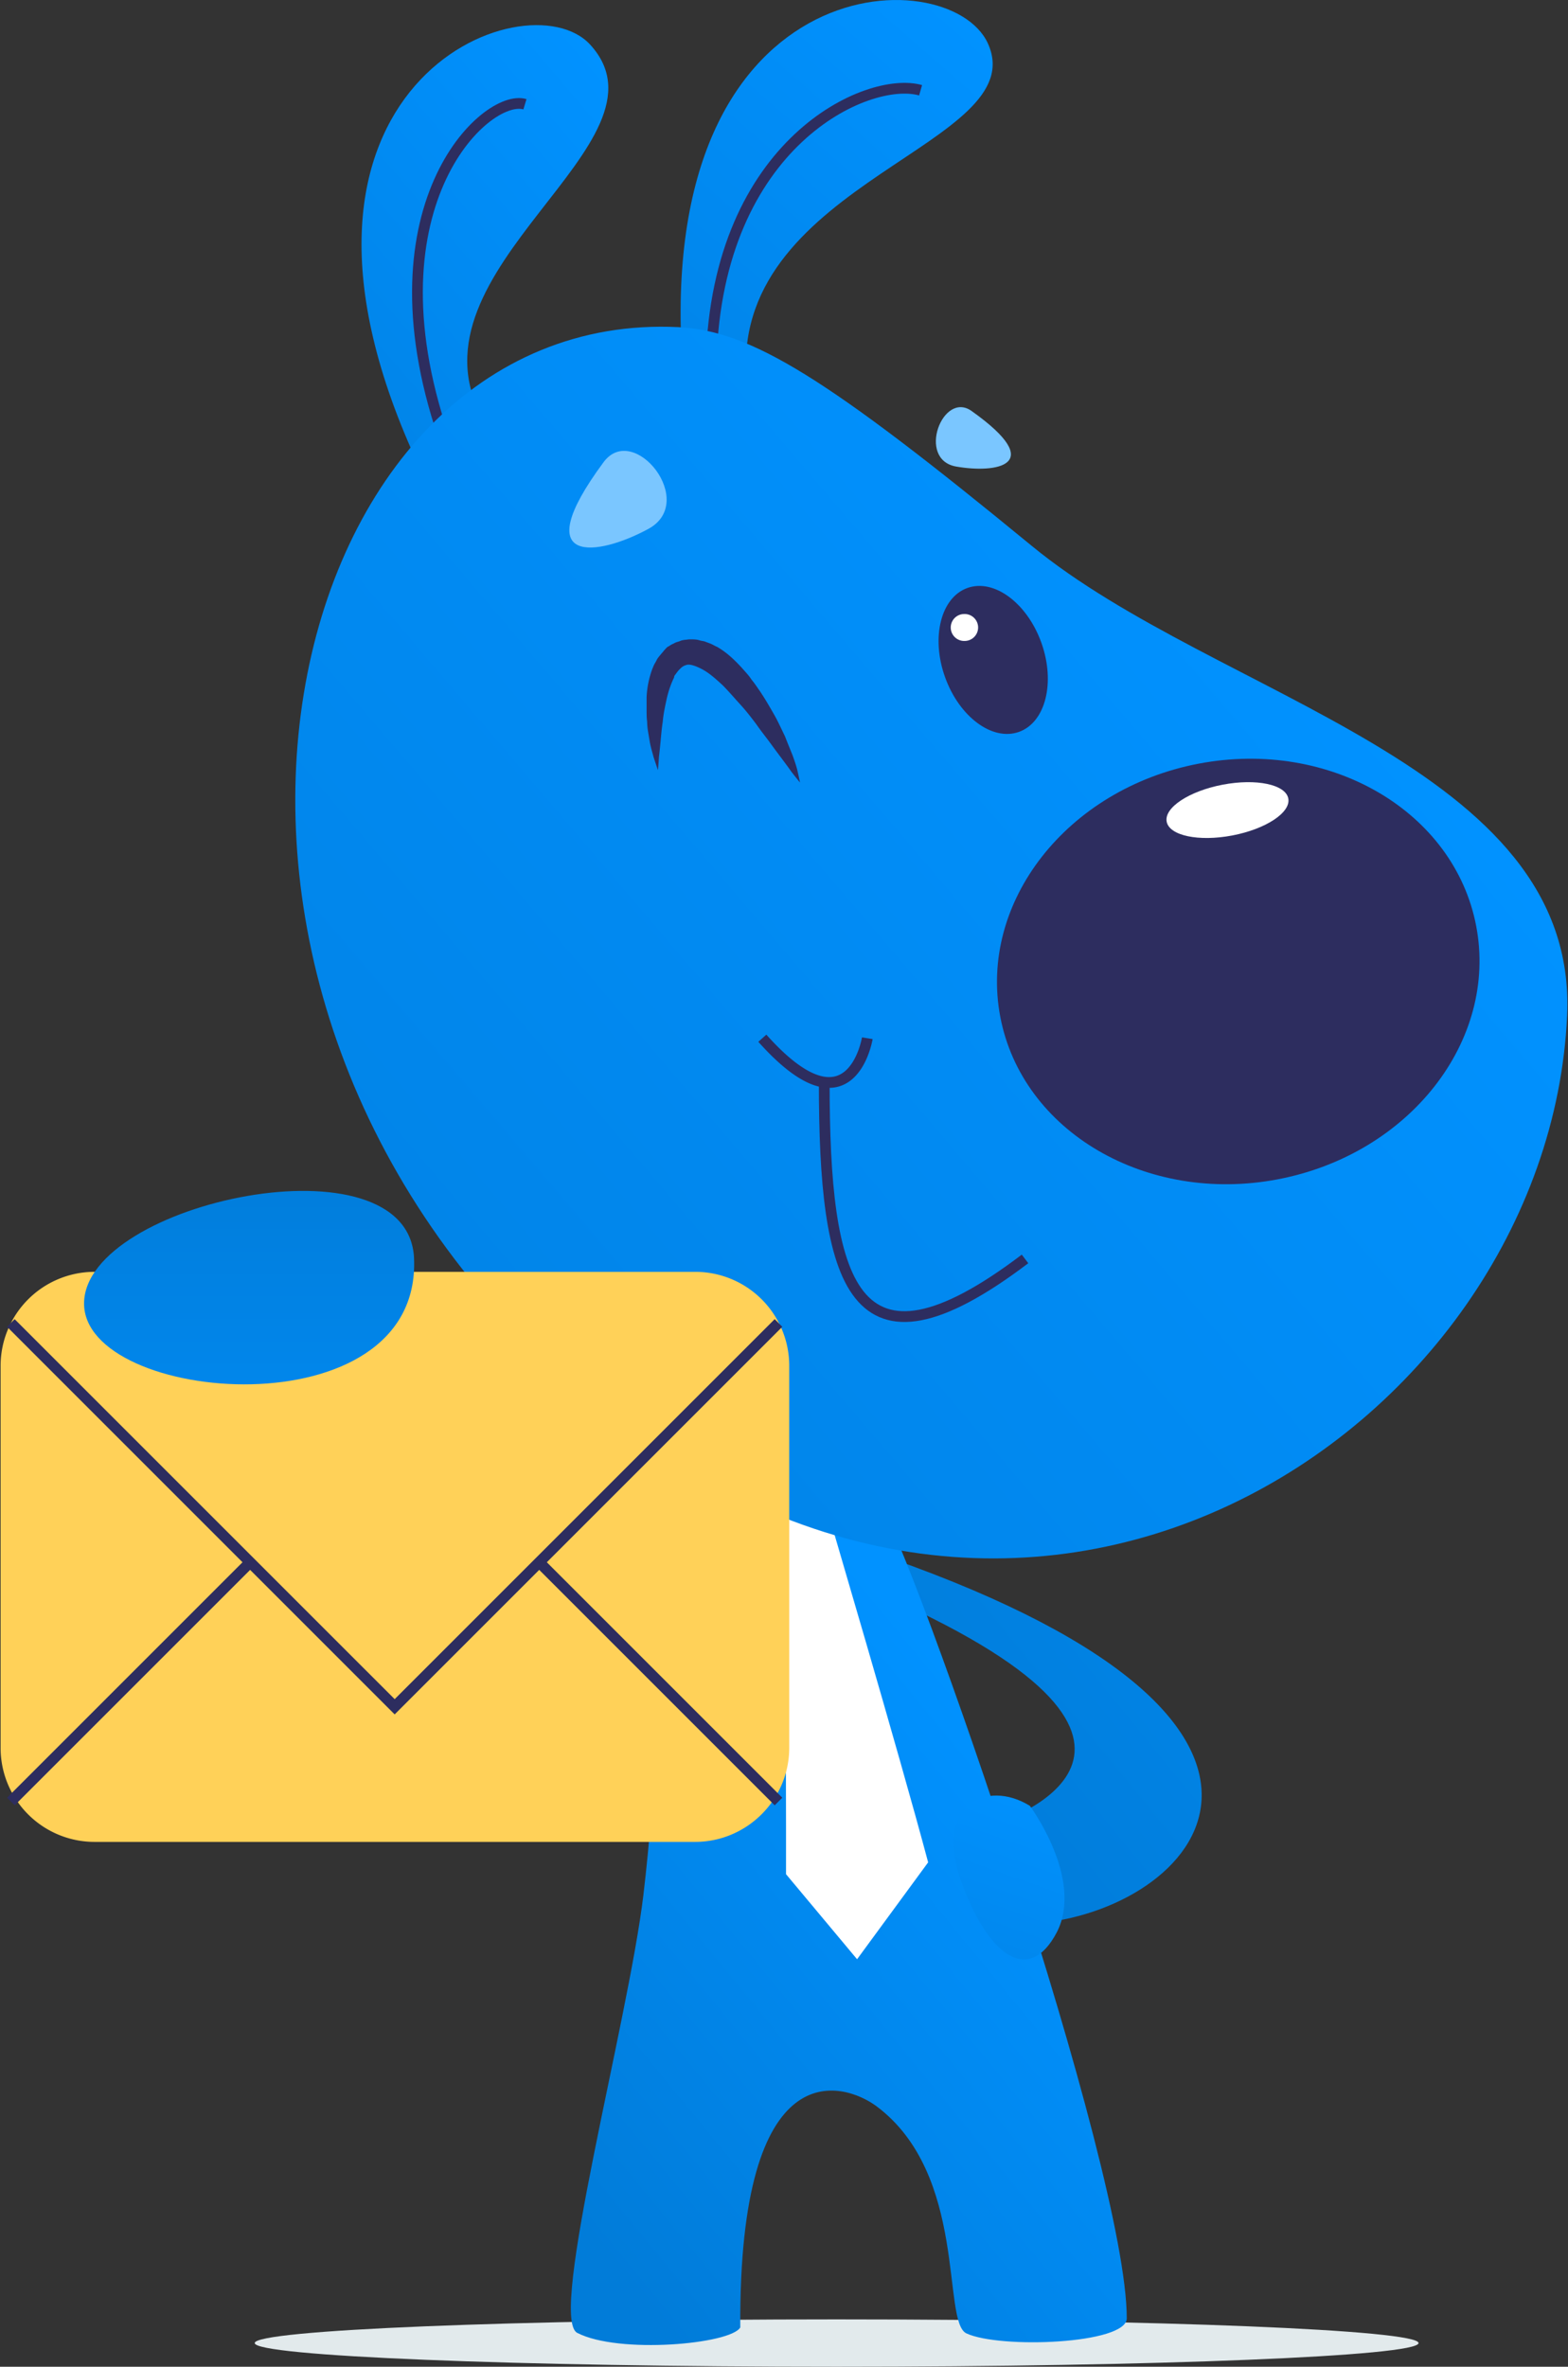
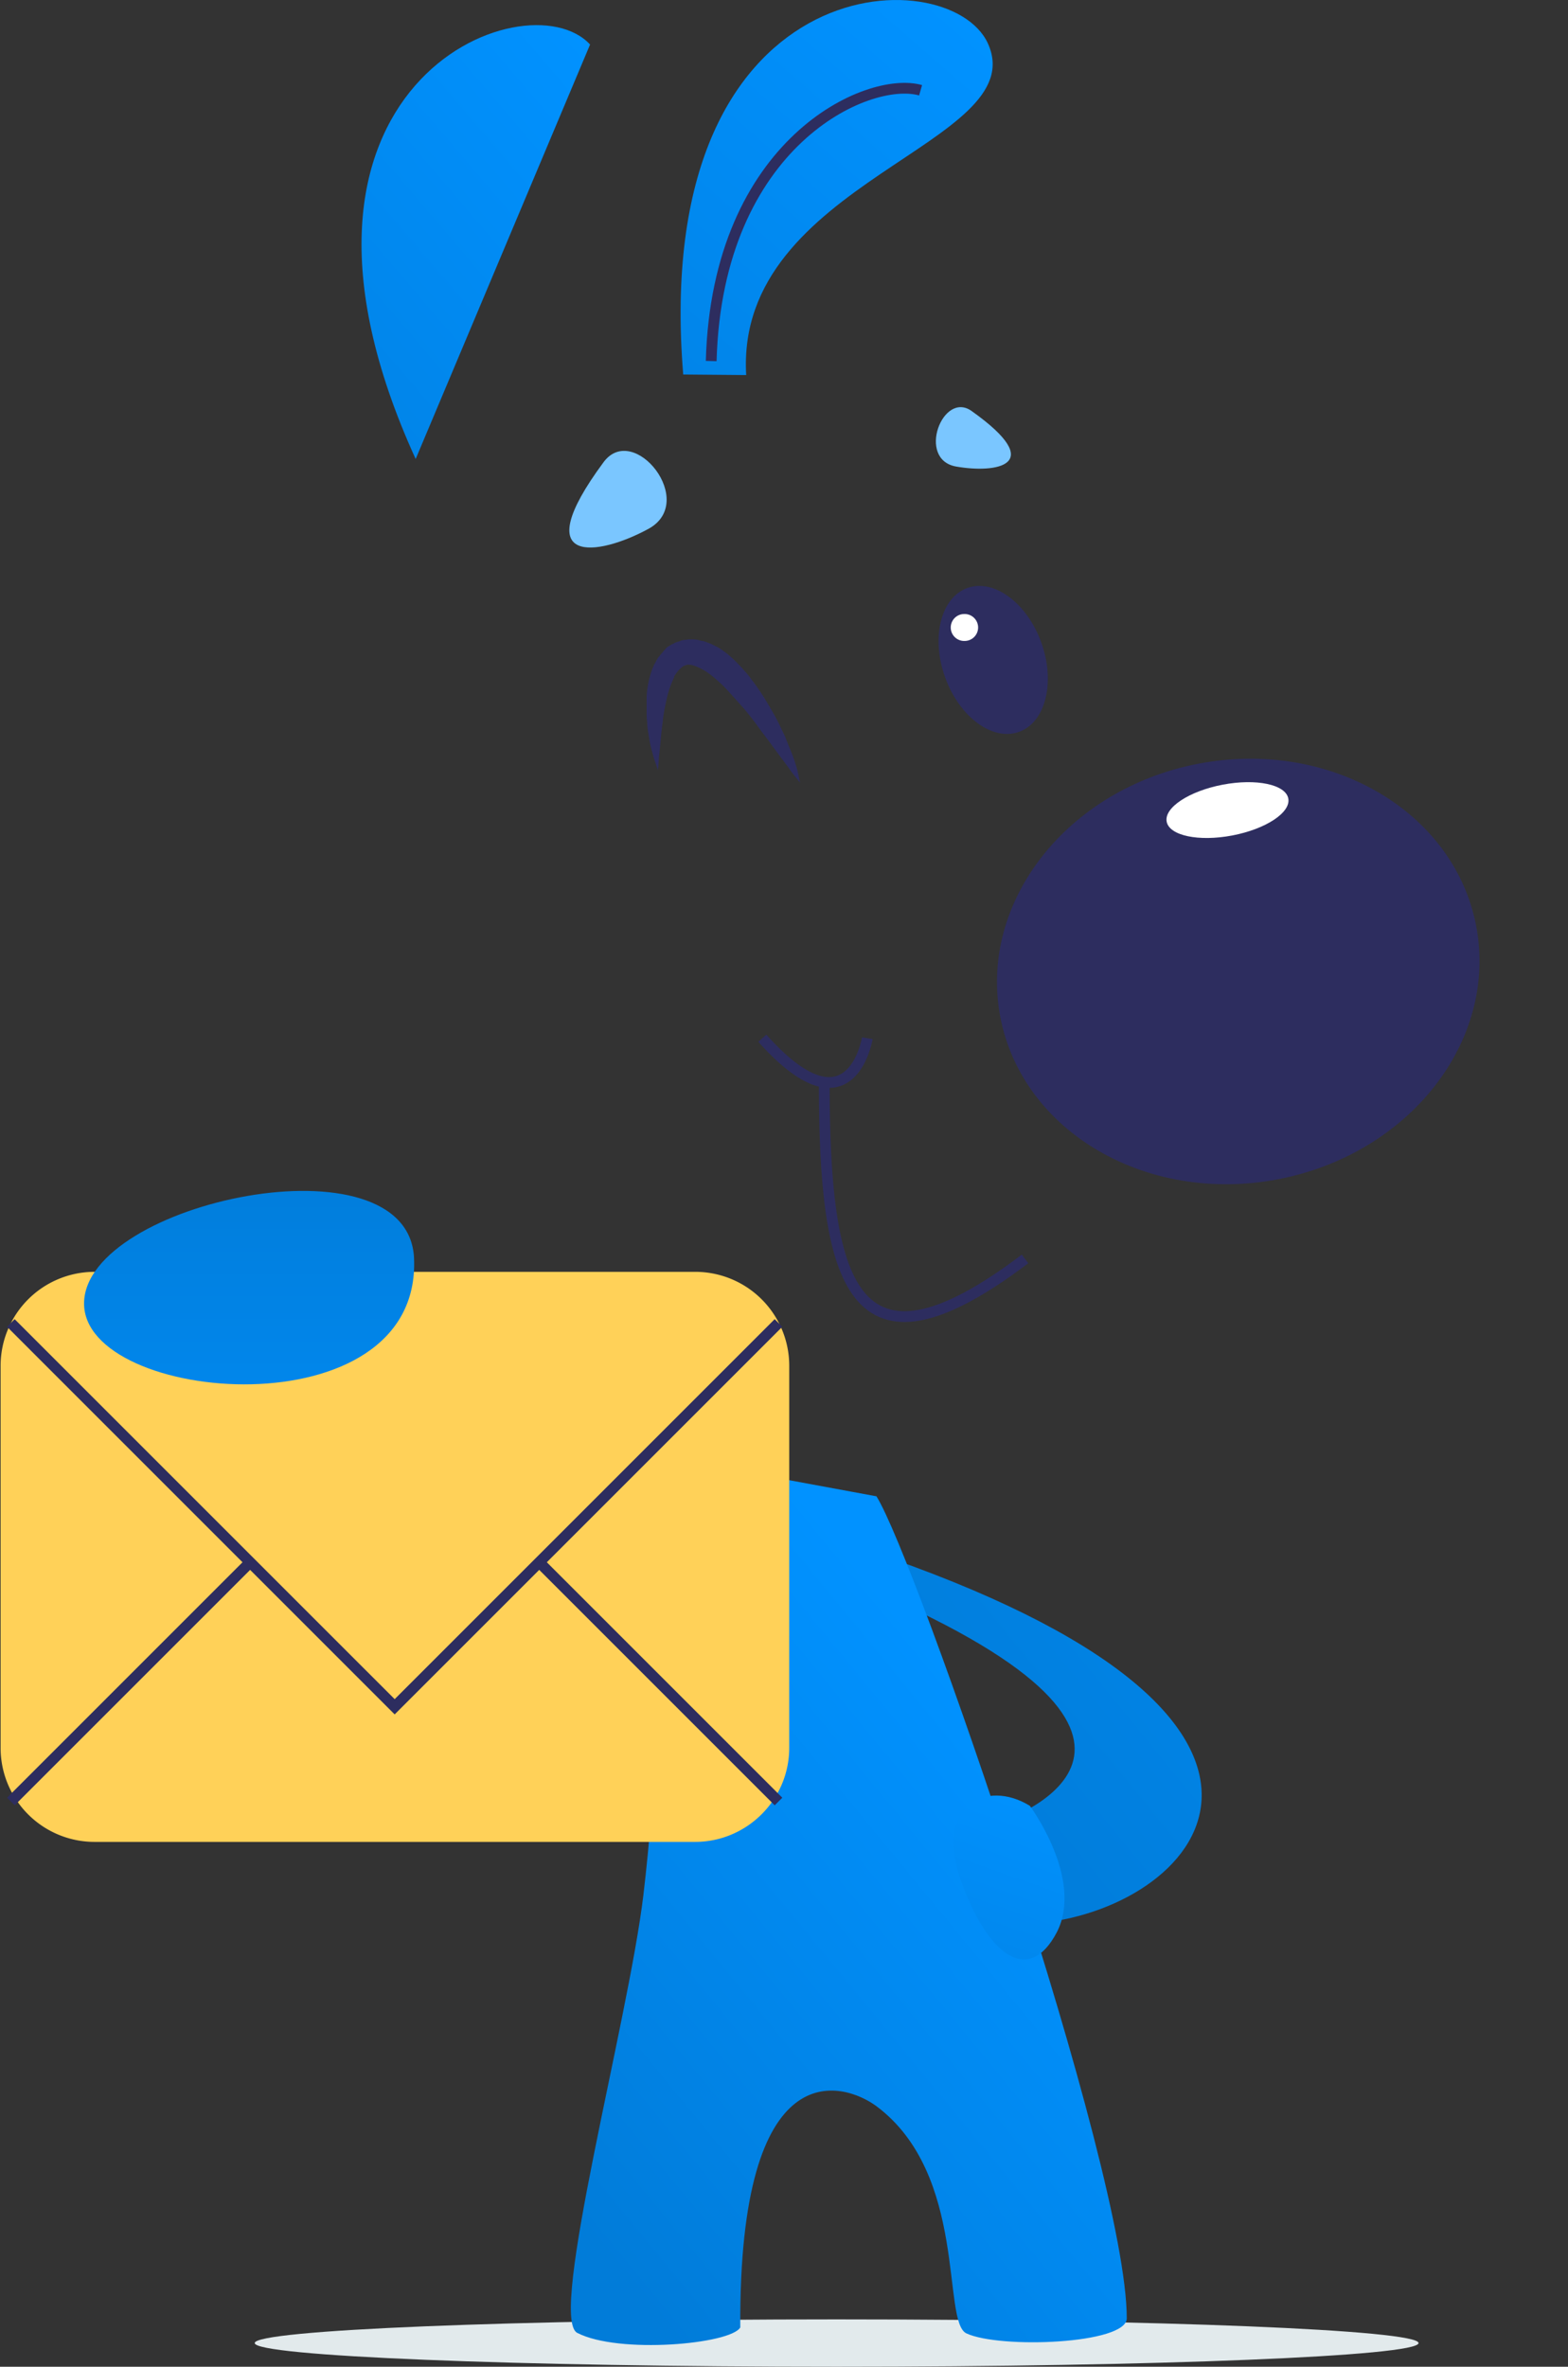
<svg xmlns="http://www.w3.org/2000/svg" width="106" height="160" viewBox="0 0 106 160" fill="none">
  <rect x="0" y="0" width="106" height="160" fill="#333333" stroke="none" />
  <path d="M56.557 160c21.727 0 39.34-.717 39.34-1.601s-17.613-1.601-39.34-1.601c-21.726 0-39.338.717-39.338 1.601S34.83 160 56.557 160z" fill="#E2EAEC" />
  <path d="M60.197 105.341c32.206 11.354 20.67 23.945 9.607 24.709l-2.402-6.805s15.794-4.913-7.424-15.284" fill="url(#paint0_linear_14_5074)" />
  <path d="M59.25 101.156c2.657 4.221 16.922 45.38 16.922 55.569 0 1.747-8.588 2.074-10.844 1.019-1.674-.801.109-10.735-6.078-15.357-2.22-1.638-9.316-3.894-9.206 14.957-.655 1.128-8.225 1.819-11.027.364-1.965-1.056 3.457-21.071 4.476-29.586 1.82-15.321.582-29.768.582-29.768" fill="url(#paint1_linear_14_5074)" />
  <path d="M69.622 122.081c-2.948-1.82-6.478-.037-4.658 5.058 1.82 5.095 4.585 7.096 6.477 3.494 1.856-3.603-1.82-8.552-1.82-8.552z" fill="url(#paint2_linear_14_5074)" />
-   <path d="M55.866 101.884s4.913 16.63 6.878 24.018l-4.804 6.55-4.803-5.75s.036-19.942-.291-23.981" fill="#fff" />
-   <path d="M28.1 31.03C16.564 5.74 35.596-1.647 39.89 3.01c6.114 6.66-12.81 15.138-7.278 25.255" fill="url(#paint3_linear_14_5074)" />
-   <path fill-rule="evenodd" clip-rule="evenodd" d="M30.007 12.445c-1.667 3.785-2.321 9.691.582 17.697l-.684.248c-2.956-8.151-2.319-14.254-.564-18.238.875-1.989 2.03-3.45 3.153-4.367.56-.458 1.121-.787 1.642-.974.516-.185 1.023-.241 1.456-.11l-.21.696c-.231-.07-.569-.055-1 .1-.426.152-.916.433-1.428.852-1.024.836-2.112 2.2-2.947 4.096z" fill="#2D2D5F" />
+   <path d="M28.1 31.03C16.564 5.74 35.596-1.647 39.89 3.01" fill="url(#paint3_linear_14_5074)" />
  <path d="M46.186 25.317C43.93-2.376 64.163-2.813 66.784 2.937c3.093 6.841-17.104 9.28-16.34 22.417" fill="url(#paint4_linear_14_5074)" />
  <path fill-rule="evenodd" clip-rule="evenodd" d="M54.218 9.598c-2.966 2.784-5.578 7.52-5.776 14.82l-.727-.02c.202-7.476 2.885-12.402 6.005-15.33 1.557-1.462 3.221-2.424 4.734-2.956 1.502-.528 2.89-.642 3.88-.359l-.2.7c-.792-.227-2.016-.154-3.439.346-1.414.496-2.99 1.404-4.477 2.799z" fill="#2D2D5F" />
-   <path d="M45.859 22.115c-26.82-1.31-38.174 43.705-7.606 71.144 30.532 27.403 66.413 3.494 67.687-24.6.764-16.995-23.654-21.434-36.209-31.77C55.83 25.464 50.771 22.37 45.86 22.116z" fill="url(#paint5_linear_14_5074)" />
  <path fill-rule="evenodd" clip-rule="evenodd" d="M62.146 88.54c1.74-.335 4.003-1.503 6.928-3.722l.44.58c-2.951 2.238-5.323 3.49-7.23 3.857-.96.184-1.815.148-2.568-.112-.755-.26-1.383-.734-1.901-1.384-1.025-1.286-1.63-3.274-1.987-5.736-.358-2.473-.471-5.48-.471-8.852h.727c0 3.362.114 6.327.465 8.747.352 2.432.936 4.258 1.835 5.387.444.558.962.941 1.569 1.15.608.21 1.33.251 2.193.085z" fill="#2D2D5F" />
  <path d="M86.39 79.724c8.884-1.696 14.885-9.36 13.404-17.119-1.48-7.758-9.883-12.673-18.767-10.978-8.885 1.696-14.886 9.36-13.405 17.12 1.481 7.758 9.883 12.673 18.768 10.977z" fill="#2D2D5F" />
  <path d="M83.308 56.48c2.27-.433 3.964-1.553 3.783-2.5-.18-.948-2.168-1.365-4.438-.932-2.27.434-3.965 1.553-3.784 2.5.181.948 2.168 1.365 4.439.932z" fill="#fff" />
  <path d="M40.8 31.249c-5.276 7.132-.327 6.332 3.02 4.512 3.385-1.82-.982-7.278-3.02-4.512zm24.892-3.457c5.167 3.675 1.637 4.221-1.056 3.748-2.693-.473-.91-5.168 1.056-3.748z" fill="#7AC6FF" />
  <path d="M68.887 49.478c1.797-.644 2.473-3.345 1.51-6.031-.964-2.687-3.202-4.342-5-3.697-1.797.645-2.473 3.345-1.509 6.031.964 2.687 3.202 4.342 4.999 3.697z" fill="#2D2D5F" />
  <path d="M65.182 43.33a.91.91 0 100-1.819.91.91 0 000 1.82z" fill="#fff" />
  <path fill-rule="evenodd" clip-rule="evenodd" d="M58.273 70.129l.359.058c.36.058.359.059.359.059v.002l-.001.005-.003.017a5.4 5.4 0 01-.06.279 6.37 6.37 0 01-.219.712c-.204.55-.557 1.251-1.142 1.732-.608.5-1.439.734-2.504.38-1.035-.346-2.28-1.242-3.798-2.944l.543-.484c1.485 1.665 2.628 2.451 3.486 2.737.828.276 1.397.09 1.811-.251.44-.361.735-.922.922-1.424a5.632 5.632 0 00.244-.865l.002-.011v-.002z" fill="#2D2D5F" />
  <path d="M54.083 52.902s-.218-.255-.582-.728c-.328-.473-.837-1.128-1.42-1.929-.29-.4-.618-.8-.946-1.274-.327-.436-.691-.91-1.091-1.346-.4-.437-.801-.91-1.201-1.31-.437-.4-.874-.8-1.347-1.055-.473-.255-.91-.4-1.128-.292-.145.037-.255.11-.4.255a1.604 1.604 0 00-.219.255c-.036.036-.072.11-.109.145a.278.278 0 00-.072.182c-.219.437-.4.983-.51 1.492-.11.51-.218 1.02-.255 1.492-.072.474-.109.91-.145 1.31-.037.4-.073.765-.11 1.056-.036.582-.072.91-.072.91l-.291-.874c-.073-.29-.182-.618-.255-1.019l-.11-.655a4.478 4.478 0 01-.072-.728c-.036-.254-.036-.509-.036-.8v-.873a6.3 6.3 0 01.4-1.93c.036-.072.073-.181.11-.254l.145-.255c.072-.182.218-.327.364-.51.072-.072.145-.181.218-.254.073-.073.145-.182.255-.218.109-.073.218-.146.327-.182.11-.073.218-.11.364-.146l.182-.072.182-.037c.11 0 .255-.036.364-.036.255 0 .473 0 .691.072.11.037.219.037.328.073l.291.11c.218.072.364.181.546.254.691.4 1.2.91 1.674 1.42.218.254.473.509.655.8.218.255.4.546.582.8.364.547.655 1.056.946 1.565.291.51.51 1.02.728 1.456.182.473.364.91.51 1.274.145.4.254.727.327 1.019.11.473.182.837.182.837z" fill="#2D2D5F" />
  <path d="M46.987 124.519H6.41a6.352 6.352 0 01-6.369-6.368V92.349a6.352 6.352 0 016.369-6.368h40.576a6.352 6.352 0 016.368 6.368v25.802c0 3.529-2.875 6.368-6.368 6.368z" fill="#FFD158" />
  <path fill-rule="evenodd" clip-rule="evenodd" d="M52.885 89.695L26.68 115.9.477 89.695l.514-.514 25.69 25.689L52.37 89.18l.515.515z" fill="#2D2D5F" />
  <path fill-rule="evenodd" clip-rule="evenodd" d="M.477 121.533l16.084-16.085.515.514L.99 122.047l-.514-.514zm36.396-16.012l16.012 16.012-.515.514-16.012-16.012.515-.514z" fill="#2D2D5F" />
  <path d="M27.99 85.071c.51 11.827-22.38 9.862-22.307 3.02.073-6.841 21.944-11.463 22.308-3.02z" fill="url(#paint6_linear_14_5074)" />
  <defs>
    <linearGradient id="paint0_linear_14_5074" x1="20.388" y1="156.035" x2="74.569" y2="111.784" gradientUnits="userSpaceOnUse">
      <stop stop-color="#0169B8" />
      <stop offset="1" stop-color="#0182E3" />
    </linearGradient>
    <linearGradient id="paint1_linear_14_5074" x1="36.406" y1="147.186" x2="69.764" y2="119.772" gradientUnits="userSpaceOnUse">
      <stop stop-color="#017CD9" />
      <stop offset="1" stop-color="#0192FF" />
    </linearGradient>
    <linearGradient id="paint2_linear_14_5074" x1="62.126" y1="143.949" x2="70.132" y2="121.023" gradientUnits="userSpaceOnUse">
      <stop stop-color="#017CD9" />
      <stop offset="1" stop-color="#0192FF" />
    </linearGradient>
    <linearGradient id="paint3_linear_14_5074" x1="22.08" y1="23.956" x2="42.748" y2="6.335" gradientUnits="userSpaceOnUse">
      <stop stop-color="#0185E9" />
      <stop offset="1" stop-color="#0192FF" />
    </linearGradient>
    <linearGradient id="paint4_linear_14_5074" x1="43.682" y1="23.127" x2="63.837" y2="-.061" gradientUnits="userSpaceOnUse">
      <stop stop-color="#0185E9" />
      <stop offset="1" stop-color="#0192FF" />
    </linearGradient>
    <linearGradient id="paint5_linear_14_5074" x1="31.99" y1="86.713" x2="86.957" y2="39.852" gradientUnits="userSpaceOnUse">
      <stop stop-color="#0185E9" />
      <stop offset="1" stop-color="#0192FF" />
    </linearGradient>
    <linearGradient id="paint6_linear_14_5074" x1="16.818" y1="77.836" x2="16.818" y2="111.064" gradientUnits="userSpaceOnUse">
      <stop stop-color="#017CD9" />
      <stop offset="1" stop-color="#0192FF" />
    </linearGradient>
  </defs>
</svg>